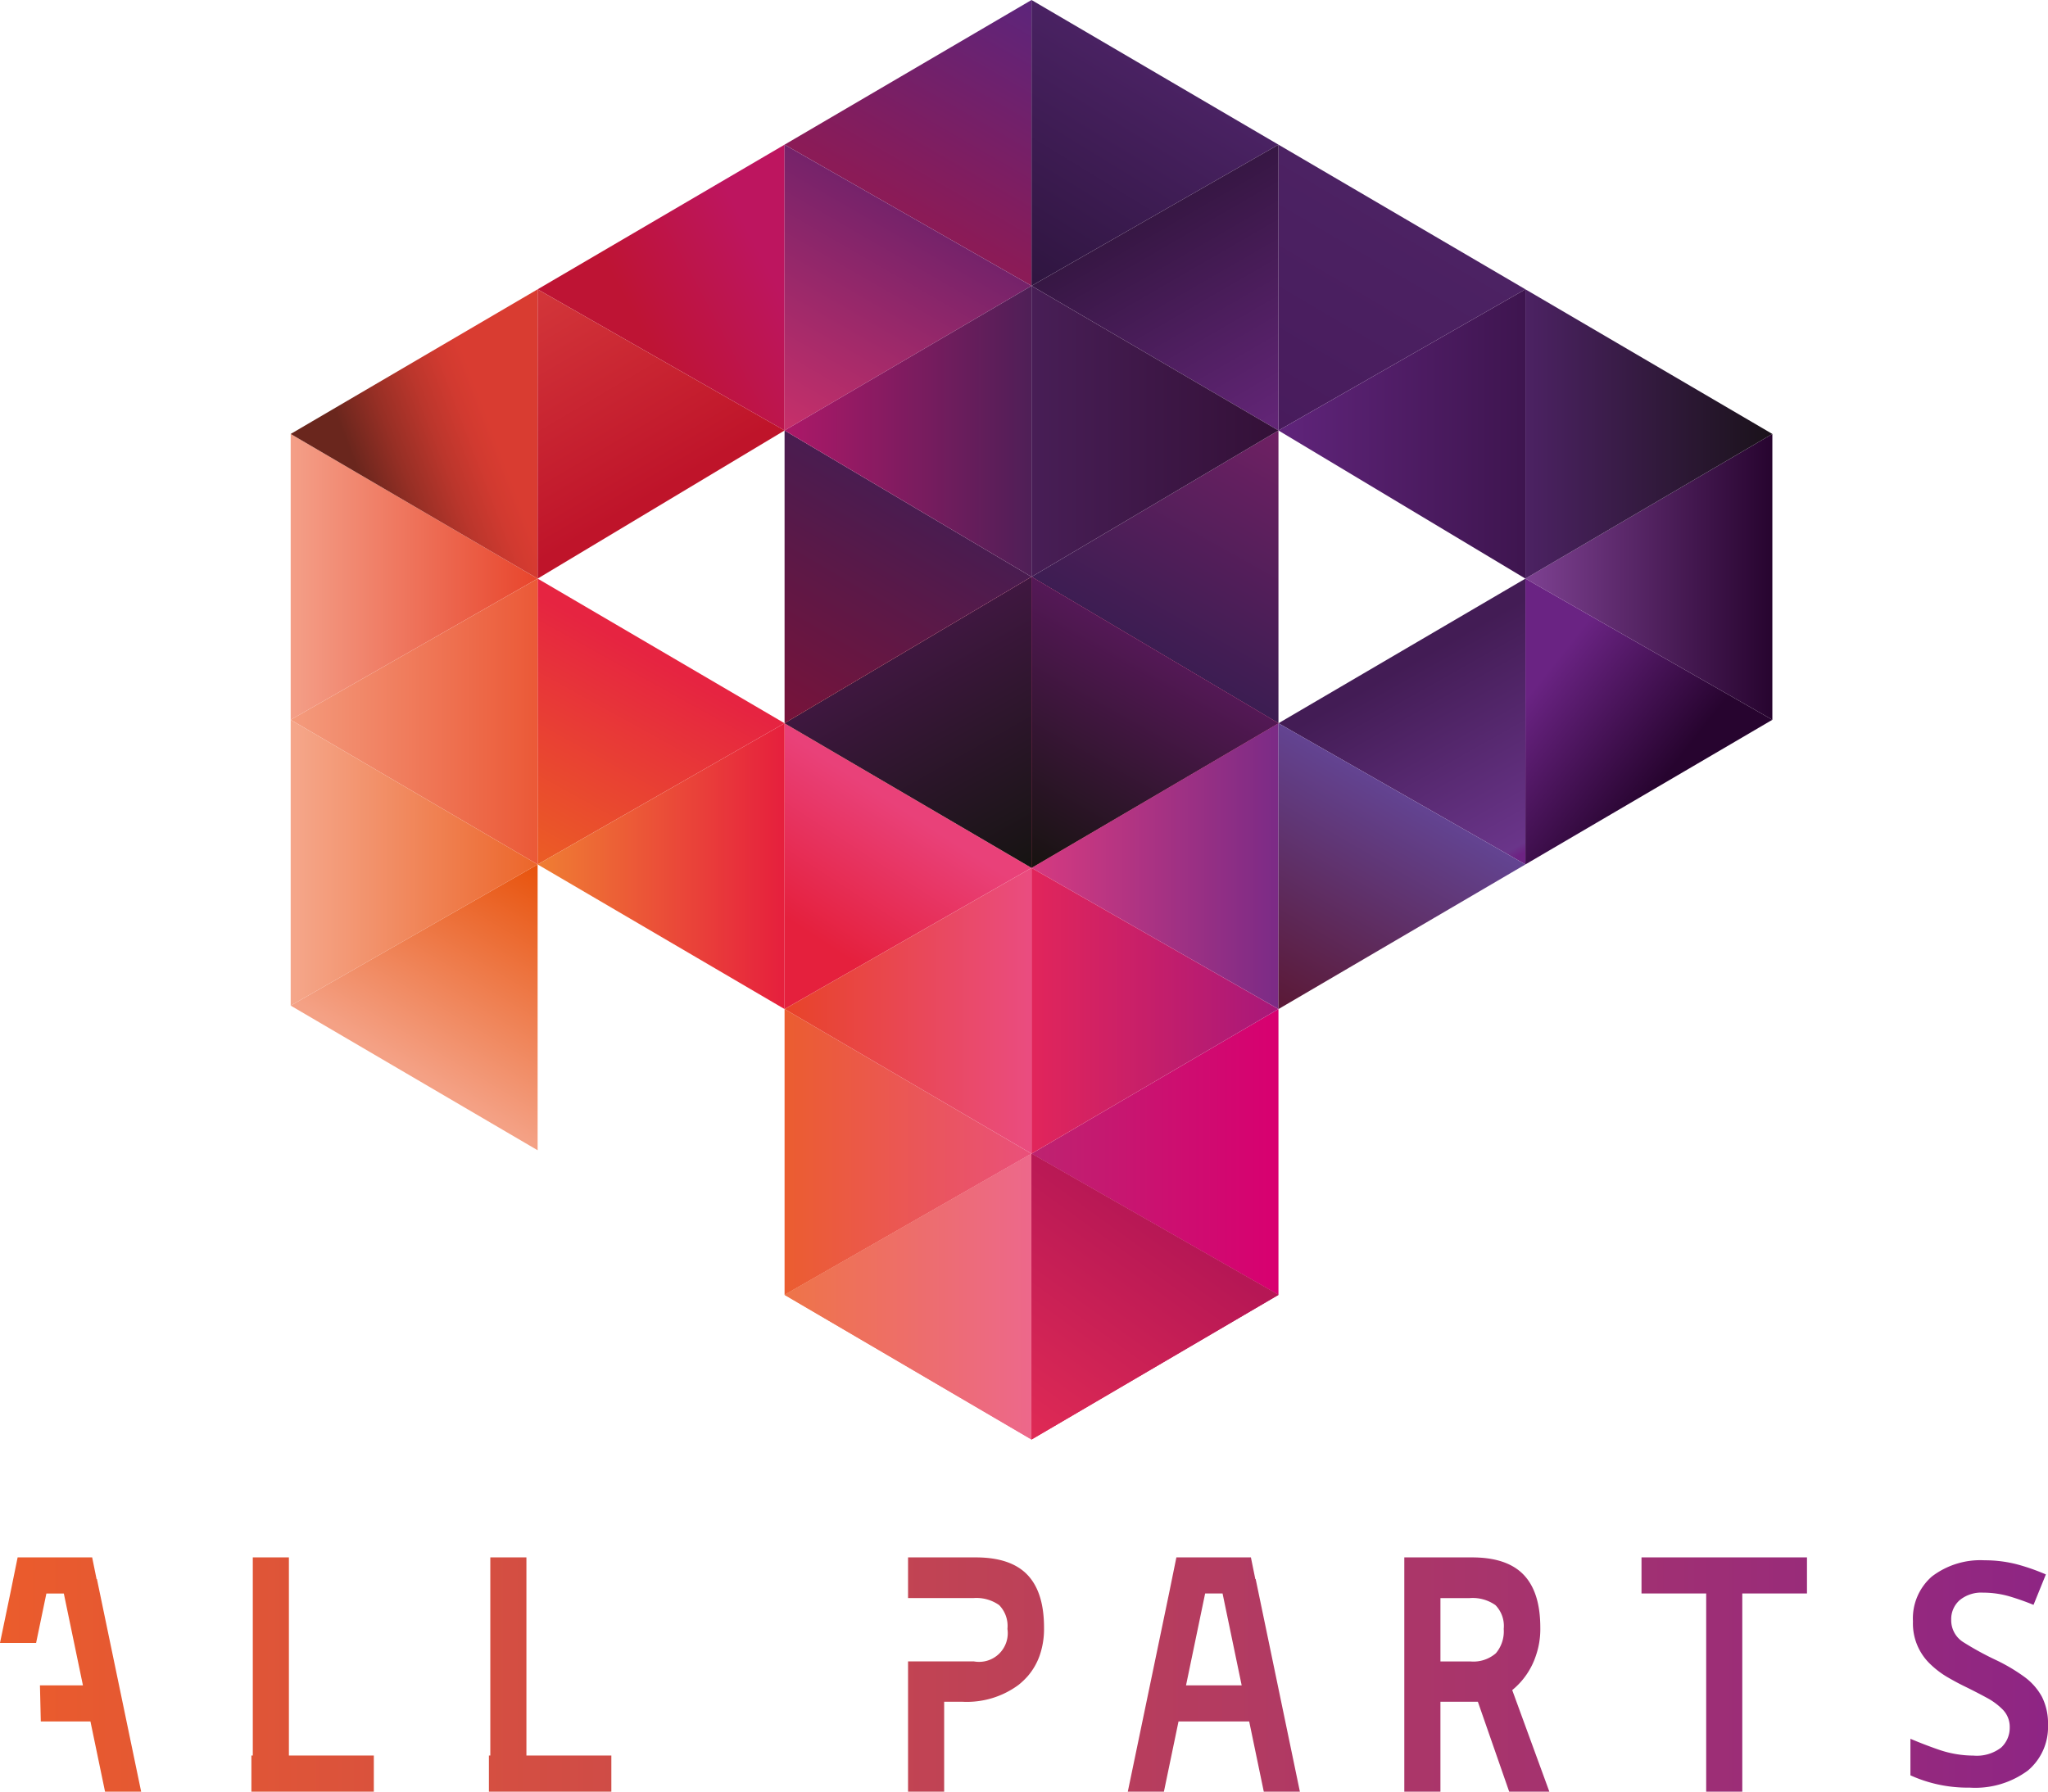
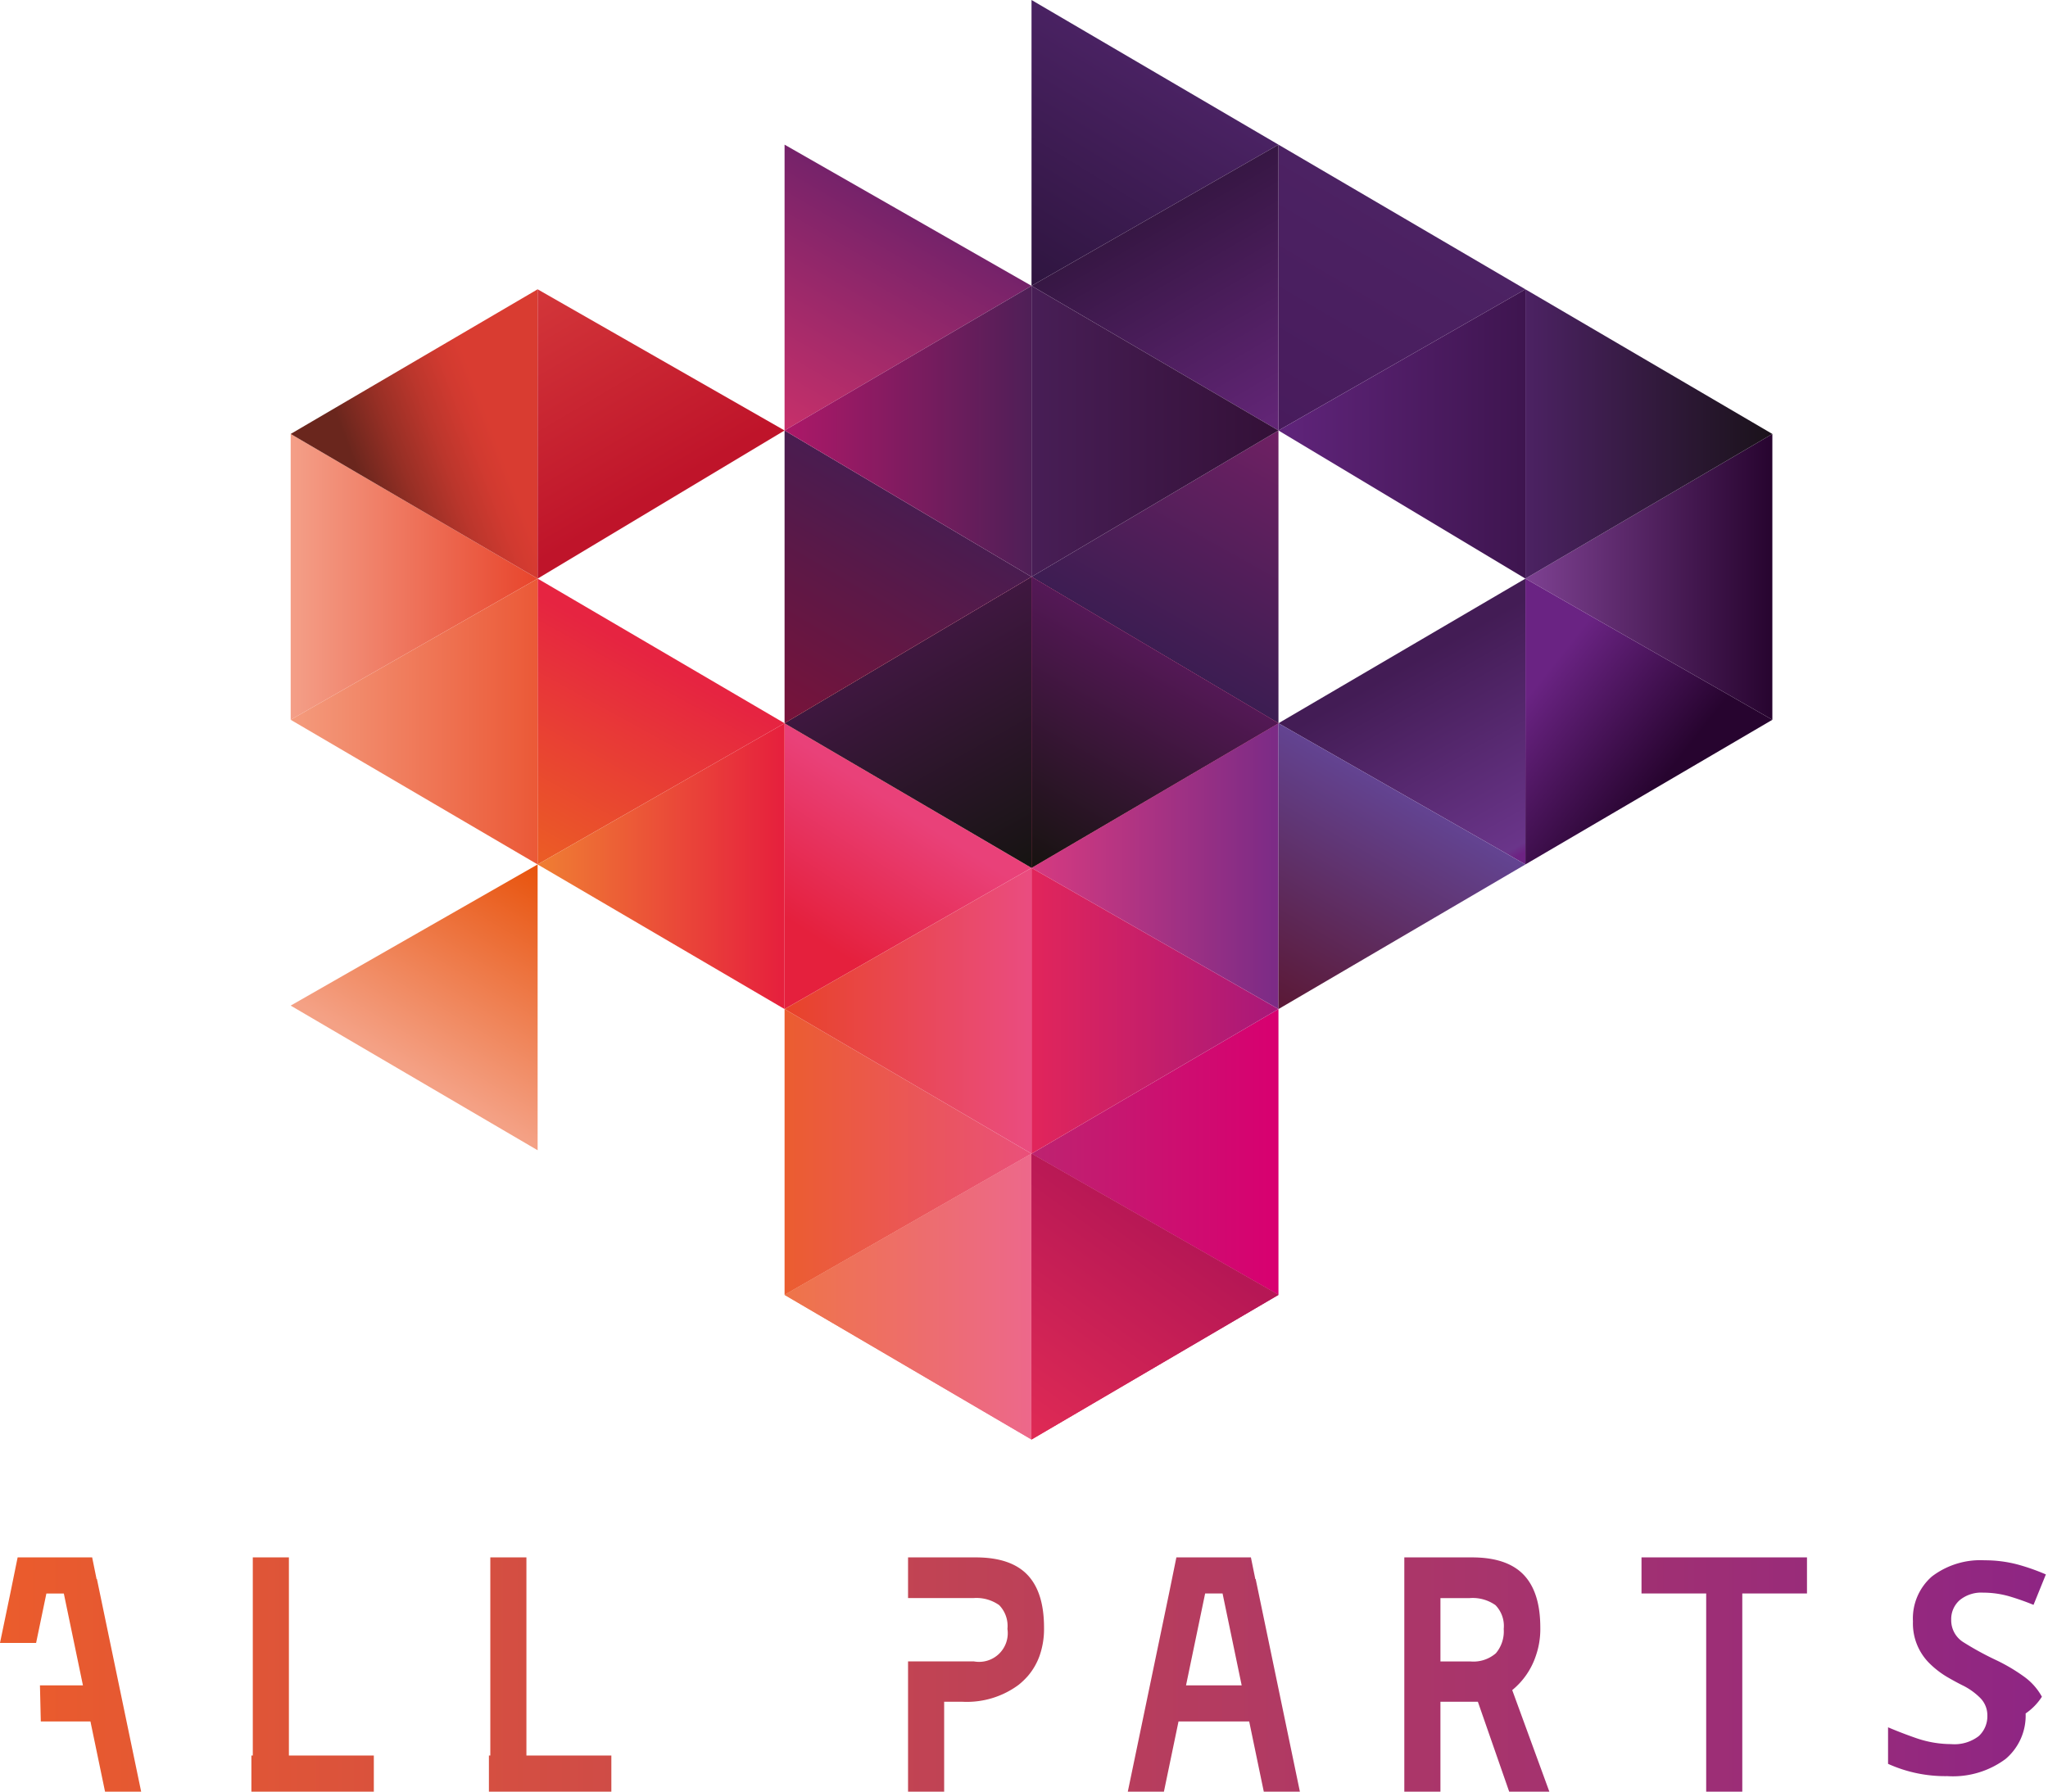
<svg xmlns="http://www.w3.org/2000/svg" xmlns:xlink="http://www.w3.org/1999/xlink" viewBox="0 0 215.601 188.658">
  <defs>
    <style> .cls-1 { fill: none; } .cls-2 { fill: url(#Безымянный_градиент_57); } .cls-3 { fill: url(#Безымянный_градиент_64); } .cls-4 { fill: url(#Безымянный_градиент_91); } .cls-5 { fill: url(#Безымянный_градиент_107); } .cls-6 { fill: url(#Безымянный_градиент_103); } .cls-7 { fill: url(#Безымянный_градиент_603); } .cls-8 { fill: url(#Безымянный_градиент_268); } .cls-9 { fill: url(#Безымянный_градиент_259); } .cls-10 { fill: url(#Безымянный_градиент_284); } .cls-11 { fill: url(#Безымянный_градиент_276); } .cls-12 { fill: url(#Безымянный_градиент_100); } .cls-13 { fill: url(#Безымянный_градиент_97); } .cls-14 { fill: url(#Безымянный_градиент_589); } .cls-15 { fill: url(#Безымянный_градиент_574); } .cls-16 { fill: url(#Безымянный_градиент_583); } .cls-17 { fill: url(#Безымянный_градиент_558); } .cls-18 { fill: url(#Безымянный_градиент_561); } .cls-19 { fill: url(#Безымянный_градиент_315); } .cls-20 { fill: url(#Безымянный_градиент_304); } .cls-21 { fill: url(#Безымянный_градиент_308); } .cls-22 { fill: url(#Безымянный_градиент_290); } .cls-23 { fill: url(#Безымянный_градиент_296); } .cls-24 { fill: url(#Безымянный_градиент_6); } .cls-25 { fill: url(#Безымянный_градиент_57-2); } .cls-26 { fill: url(#Безымянный_градиент_6-2); } .cls-27 { fill: url(#linear-gradient); } .cls-28 { fill: url(#Безымянный_градиент_589-2); } .cls-29 { fill: url(#linear-gradient-2); } .cls-30 { fill: url(#linear-gradient-3); } .cls-31 { fill: url(#linear-gradient-5); } .cls-32 { fill: url(#Безымянный_градиент_10); } .cls-33 { fill: url(#Безымянный_градиент_10-2); } .cls-34 { fill: url(#Безымянный_градиент_57-3); } .cls-35 { fill: url(#Безымянный_градиент_10-3); } .cls-36 { fill: url(#Безымянный_градиент_18); } .cls-37 { fill: url(#Безымянный_градиент_18-2); } .cls-38 { fill: url(#Безымянный_градиент_589-3); } .cls-39 { fill: url(#Безымянный_градиент_18-3); } .cls-40 { fill: url(#Безымянный_градиент_228); } .cls-41 { fill: url(#Безымянный_градиент_199); } .cls-42 { fill: url(#linear-gradient-7); } .cls-43 { fill: url(#Безымянный_градиент_123); } .cls-44 { fill: url(#linear-gradient-8); } .cls-45 { fill: url(#Безымянный_градиент_249); } .cls-46 { fill: url(#Безымянный_градиент_232); } .cls-47 { fill: url(#Безымянный_градиент_236); } .cls-48 { fill: url(#Безымянный_градиент_609); } .cls-49 { fill: url(#Безымянный_градиент_609-3); } .cls-50 { fill: url(#Безымянный_градиент_609-4); } </style>
    <linearGradient id="Безымянный_градиент_57" data-name="Безымянный градиент 57" x1="82.335" y1="104.194" x2="94.811" y2="84.974" gradientUnits="userSpaceOnUse">
      <stop offset="0.283" stop-color="#e5203d" />
      <stop offset="1" stop-color="#e94179" />
    </linearGradient>
    <linearGradient id="Безымянный_градиент_64" data-name="Безымянный градиент 64" x1="57.558" y1="90.308" x2="69.195" y2="69.268" gradientUnits="userSpaceOnUse">
      <stop offset="0" stop-color="#eb5b26" />
      <stop offset="0.991" stop-color="#e62441" />
    </linearGradient>
    <linearGradient id="Безымянный_градиент_91" data-name="Безымянный градиент 91" x1="56.598" y1="91.206" x2="82.595" y2="91.206" gradientUnits="userSpaceOnUse">
      <stop offset="0.024" stop-color="#ef7c33" />
      <stop offset="1" stop-color="#e61f3d" />
    </linearGradient>
    <linearGradient id="Безымянный_градиент_107" data-name="Безымянный градиент 107" x1="30.601" y1="60.743" x2="56.598" y2="60.743" gradientUnits="userSpaceOnUse">
      <stop offset="0" stop-color="#f49f88" />
      <stop offset="1" stop-color="#e8452c" />
    </linearGradient>
    <linearGradient id="Безымянный_градиент_103" data-name="Безымянный градиент 103" x1="30.601" y1="75.974" x2="56.598" y2="75.974" gradientUnits="userSpaceOnUse">
      <stop offset="0" stop-color="#f49b7d" />
      <stop offset="1" stop-color="#eb5937" />
    </linearGradient>
    <linearGradient id="Безымянный_градиент_603" data-name="Безымянный градиент 603" x1="37.93" y1="52.794" x2="56.099" y2="45.884" gradientUnits="userSpaceOnUse">
      <stop offset="0.043" stop-color="#6a261d" />
      <stop offset="0.281" stop-color="#972f25" />
      <stop offset="0.507" stop-color="#bb362c" />
      <stop offset="0.69" stop-color="#d13a30" />
      <stop offset="0.808" stop-color="#d93c31" />
    </linearGradient>
    <linearGradient id="Безымянный_градиент_268" data-name="Безымянный градиент 268" x1="82.107" y1="30.538" x2="68.966" y2="37.502" gradientUnits="userSpaceOnUse">
      <stop offset="0" stop-color="#bd155f" />
      <stop offset="1" stop-color="#be1434" />
    </linearGradient>
    <linearGradient id="Безымянный_градиент_259" data-name="Безымянный градиент 259" x1="56.856" y1="31.48" x2="68.946" y2="52.022" gradientUnits="userSpaceOnUse">
      <stop offset="0" stop-color="#d23539" />
      <stop offset="1" stop-color="#bf142a" />
    </linearGradient>
    <linearGradient id="Безымянный_градиент_284" data-name="Безымянный градиент 284" x1="95.938" y1="22.067" x2="108.931" y2="-0.45" gradientUnits="userSpaceOnUse">
      <stop offset="0" stop-color="#8b1b57" />
      <stop offset="1" stop-color="#5b257c" />
    </linearGradient>
    <linearGradient id="Безымянный_градиент_276" data-name="Безымянный градиент 276" x1="82.757" y1="44.862" x2="95.771" y2="22.357" gradientUnits="userSpaceOnUse">
      <stop offset="0" stop-color="#c6306a" />
      <stop offset="1" stop-color="#74226a" />
    </linearGradient>
    <linearGradient id="Безымянный_градиент_100" data-name="Безымянный градиент 100" x1="30.601" y1="90.84" x2="56.598" y2="90.84" gradientUnits="userSpaceOnUse">
      <stop offset="0" stop-color="#f5a78b" />
      <stop offset="1" stop-color="#ec662a" />
    </linearGradient>
    <linearGradient id="Безымянный_градиент_97" data-name="Безымянный градиент 97" x1="43.856" y1="113.076" x2="56.736" y2="91.578" gradientUnits="userSpaceOnUse">
      <stop offset="0" stop-color="#f4a185" />
      <stop offset="1" stop-color="#e8540e" />
    </linearGradient>
    <linearGradient id="Безымянный_градиент_589" data-name="Безымянный градиент 589" x1="108.596" y1="91.204" x2="134.589" y2="91.204" gradientUnits="userSpaceOnUse">
      <stop offset="0" stop-color="#d63a80" />
      <stop offset="1" stop-color="#7b2b86" />
    </linearGradient>
    <linearGradient id="Безымянный_градиент_574" data-name="Безымянный градиент 574" x1="148.326" y1="69.851" x2="159.766" y2="90.158" gradientUnits="userSpaceOnUse">
      <stop offset="0" stop-color="#431c55" />
      <stop offset="0.961" stop-color="#6a358a" />
      <stop offset="1" stop-color="#6d2383" />
    </linearGradient>
    <linearGradient id="Безымянный_градиент_583" data-name="Безымянный градиент 583" x1="148.044" y1="82.801" x2="135.041" y2="105.313" gradientUnits="userSpaceOnUse">
      <stop offset="0" stop-color="#634595" />
      <stop offset="1" stop-color="#5b1a39" />
    </linearGradient>
    <linearGradient id="Безымянный_градиент_558" data-name="Безымянный градиент 558" x1="160.586" y1="60.743" x2="186.583" y2="60.743" gradientUnits="userSpaceOnUse">
      <stop offset="0" stop-color="#7e4192" />
      <stop offset="1" stop-color="#27042f" />
    </linearGradient>
    <linearGradient id="Безымянный_градиент_561" data-name="Безымянный градиент 561" x1="158.148" y1="71.234" x2="173.872" y2="83.633" gradientUnits="userSpaceOnUse">
      <stop offset="0.168" stop-color="#6a2383" />
      <stop offset="1" stop-color="#27042f" />
    </linearGradient>
    <linearGradient id="Безымянный_градиент_315" data-name="Безымянный градиент 315" x1="160.586" y1="45.694" x2="186.583" y2="45.694" gradientUnits="userSpaceOnUse">
      <stop offset="0" stop-color="#4c2263" />
      <stop offset="1" stop-color="#1a121a" />
    </linearGradient>
    <linearGradient id="Безымянный_градиент_304" data-name="Безымянный градиент 304" x1="147.664" y1="22.717" x2="134.479" y2="45.123" gradientUnits="userSpaceOnUse">
      <stop offset="0" stop-color="#4c2263" />
      <stop offset="1" stop-color="#481b5c" />
    </linearGradient>
    <linearGradient id="Безымянный_градиент_308" data-name="Безымянный градиент 308" x1="134.589" y1="45.694" x2="160.586" y2="45.694" gradientUnits="userSpaceOnUse">
      <stop offset="0" stop-color="#60247b" />
      <stop offset="1" stop-color="#3e154f" />
    </linearGradient>
    <linearGradient id="Безымянный_градиент_290" data-name="Безымянный градиент 290" x1="108.238" y1="29.46" x2="121.797" y2="7.279" gradientUnits="userSpaceOnUse">
      <stop offset="0" stop-color="#2f1540" />
      <stop offset="1" stop-color="#4a2263" />
    </linearGradient>
    <linearGradient id="Безымянный_градиент_296" data-name="Безымянный градиент 296" x1="121.135" y1="21.878" x2="134.162" y2="44.375" gradientUnits="userSpaceOnUse">
      <stop offset="0" stop-color="#351642" />
      <stop offset="1" stop-color="#622576" />
    </linearGradient>
    <linearGradient id="Безымянный_градиент_6" data-name="Безымянный градиент 6" x1="82.595" y1="121.299" x2="108.592" y2="121.299" gradientUnits="userSpaceOnUse">
      <stop offset="0" stop-color="#eb5d30" />
      <stop offset="0.997" stop-color="#ea507b" />
    </linearGradient>
    <linearGradient id="Безымянный_градиент_57-2" x1="83.459" y1="104.924" x2="95.934" y2="85.703" xlink:href="#Безымянный_градиент_57" />
    <linearGradient id="Безымянный_градиент_6-2" x1="82.595" y1="106.252" x2="108.592" y2="106.252" xlink:href="#Безымянный_градиент_6" />
    <linearGradient id="linear-gradient" x1="108.592" y1="121.299" x2="134.589" y2="121.299" gradientUnits="userSpaceOnUse">
      <stop offset="0" stop-color="#bd2370" />
      <stop offset="0.994" stop-color="#d80070" />
    </linearGradient>
    <linearGradient id="Безымянный_градиент_589-2" x1="108.592" y1="106.252" x2="134.589" y2="106.252" xlink:href="#Безымянный_градиент_589" />
    <linearGradient id="linear-gradient-2" x1="108.592" y1="106.252" x2="134.589" y2="106.252" xlink:href="#linear-gradient" />
    <linearGradient id="linear-gradient-3" x1="82.595" y1="136.53" x2="108.592" y2="136.53" gradientUnits="userSpaceOnUse">
      <stop offset="0" stop-color="#ee7448" />
      <stop offset="0.997" stop-color="#ed688b" />
    </linearGradient>
    <linearGradient id="linear-gradient-5" x1="121.953" y1="128.413" x2="106.545" y2="149.746" gradientUnits="userSpaceOnUse">
      <stop offset="0" stop-color="#b61755" />
      <stop offset="1" stop-color="#df2a55" />
    </linearGradient>
    <linearGradient id="Безымянный_градиент_10" data-name="Безымянный градиент 10" x1="82.595" y1="91.387" x2="108.592" y2="91.387" gradientUnits="userSpaceOnUse">
      <stop offset="0.004" stop-color="#e84329" />
      <stop offset="0.997" stop-color="#ea4c80" />
    </linearGradient>
    <linearGradient id="Безымянный_градиент_10-2" x1="82.599" y1="106.435" x2="108.592" y2="106.435" xlink:href="#Безымянный_градиент_10" />
    <linearGradient id="Безымянный_градиент_57-3" x1="89.209" y1="108.656" x2="101.684" y2="89.436" gradientTransform="translate(61.662 -34.417) rotate(29.762)" xlink:href="#Безымянный_градиент_57" />
    <linearGradient id="Безымянный_градиент_10-3" x1="82.595" y1="98.819" x2="108.592" y2="98.819" gradientTransform="translate(61.662 -34.417) rotate(29.762)" xlink:href="#Безымянный_градиент_10" />
    <linearGradient id="Безымянный_градиент_18" data-name="Безымянный градиент 18" x1="108.592" y1="106.435" x2="134.585" y2="106.435" gradientUnits="userSpaceOnUse">
      <stop offset="0.004" stop-color="#e1255b" />
      <stop offset="0.997" stop-color="#a8187a" />
    </linearGradient>
    <linearGradient id="Безымянный_градиент_18-2" x1="108.592" y1="91.387" x2="134.589" y2="91.387" xlink:href="#Безымянный_градиент_18" />
    <linearGradient id="Безымянный_градиент_589-3" x1="108.592" y1="98.819" x2="134.589" y2="98.819" gradientTransform="translate(147.019 -55.786) rotate(60.239)" xlink:href="#Безымянный_градиент_589" />
    <linearGradient id="Безымянный_градиент_18-3" x1="108.592" y1="98.819" x2="134.589" y2="98.819" gradientTransform="translate(147.019 -55.786) rotate(60.239)" xlink:href="#Безымянный_градиент_18" />
    <linearGradient id="Безымянный_градиент_228" data-name="Безымянный градиент 228" x1="82.304" y1="75.582" x2="95.505" y2="53.186" gradientUnits="userSpaceOnUse">
      <stop offset="0" stop-color="#77133a" />
      <stop offset="1" stop-color="#4a1c50" />
    </linearGradient>
    <linearGradient id="Безымянный_градиент_199" data-name="Безымянный градиент 199" x1="121.51" y1="68.593" x2="134.221" y2="45.916" gradientUnits="userSpaceOnUse">
      <stop offset="0" stop-color="#3c1d52" />
      <stop offset="1" stop-color="#6e2063" />
    </linearGradient>
    <linearGradient id="linear-gradient-7" x1="82.595" y1="76.062" x2="108.592" y2="76.062" xlink:href="#linear-gradient-3" />
    <linearGradient id="Безымянный_градиент_123" data-name="Безымянный градиент 123" x1="95.194" y1="67.74" x2="108.18" y2="90.786" gradientUnits="userSpaceOnUse">
      <stop offset="0" stop-color="#401741" />
      <stop offset="1" stop-color="#171413" />
    </linearGradient>
    <linearGradient id="linear-gradient-8" x1="121.822" y1="68.129" x2="106.417" y2="89.459" xlink:href="#linear-gradient-5" />
    <linearGradient id="Безымянный_градиент_249" data-name="Безымянный градиент 249" x1="108.92" y1="91.062" x2="121.628" y2="68.383" gradientUnits="userSpaceOnUse">
      <stop offset="0" stop-color="#181311" />
      <stop offset="1" stop-color="#541856" />
    </linearGradient>
    <linearGradient id="Безымянный_градиент_232" data-name="Безымянный градиент 232" x1="82.595" y1="45.419" x2="108.592" y2="45.419" gradientUnits="userSpaceOnUse">
      <stop offset="0" stop-color="#ad1868" />
      <stop offset="1" stop-color="#4f1f57" />
    </linearGradient>
    <linearGradient id="Безымянный_градиент_236" data-name="Безымянный градиент 236" x1="108.592" y1="45.419" x2="134.589" y2="45.419" gradientUnits="userSpaceOnUse">
      <stop offset="0" stop-color="#481e56" />
      <stop offset="1" stop-color="#331037" />
    </linearGradient>
    <linearGradient id="Безымянный_градиент_609" data-name="Безымянный градиент 609" y1="176.324" x2="215.601" y2="176.324" gradientUnits="userSpaceOnUse">
      <stop offset="0" stop-color="#eb5c2c" />
      <stop offset="1" stop-color="#8e2584" />
    </linearGradient>
    <linearGradient id="Безымянный_градиент_609-3" y1="176.264" x2="215.601" y2="176.264" xlink:href="#Безымянный_градиент_609" />
    <linearGradient id="Безымянный_градиент_609-4" y1="176.324" x2="215.601" y2="176.324" xlink:href="#Безымянный_градиент_609" />
  </defs>
  <g id="Слой_2" data-name="Слой 2">
    <g id="Layer_1" data-name="Layer 1">
      <g>
        <polygon class="cls-1" points="56.598 60.926 82.595 76.157 82.595 45.328 56.598 60.926" />
        <polygon class="cls-1" points="160.586 60.926 134.589 45.328 134.589 76.157 160.586 60.926" />
        <polygon class="cls-1" points="128.309 167.792 127.22 167.792 126.869 167.792 124.857 177.464 130.716 177.464 128.705 167.792 128.309 167.792" />
        <polygon class="cls-1" points="108.592 91.384 82.595 76.157 108.588 91.387 108.592 91.384" />
        <polygon class="cls-1" points="108.596 91.387 134.589 76.157 108.592 91.384 108.596 91.387" />
        <path class="cls-1" d="M154.701,168.276h-3.061V174.944h3.136a3.018,3.018,0,0,0,3.525-3.421,3.143,3.143,0,0,0-.869-2.505A4.155,4.155,0,0,0,154.701,168.276Z" />
        <polygon class="cls-2" points="82.595 76.157 82.595 106.25 108.588 91.387 82.595 76.157" />
        <polygon class="cls-3" points="56.598 60.926 56.598 91.023 82.595 76.157 56.598 60.926" />
        <polygon class="cls-4" points="82.595 76.157 56.598 91.023 82.595 106.254 82.595 106.25 82.595 76.157" />
        <polygon class="cls-5" points="30.601 45.694 30.601 75.792 56.598 60.926 30.601 45.694" />
        <polygon class="cls-6" points="30.601 75.792 56.598 91.023 56.598 60.926 30.601 75.792" />
        <polygon class="cls-7" points="56.598 30.463 30.601 45.694 56.598 60.926 56.598 30.463" />
-         <polygon class="cls-8" points="82.595 15.232 56.598 30.463 82.595 45.328 82.595 15.232" />
        <polygon class="cls-9" points="82.595 45.328 56.598 30.463 56.598 60.926 82.595 45.328" />
-         <polygon class="cls-10" points="108.592 0 82.595 15.232 108.592 30.097 108.592 0" />
        <polygon class="cls-11" points="108.592 30.097 82.595 15.232 82.595 45.328 108.592 30.097" />
-         <polygon class="cls-12" points="30.601 105.888 56.598 91.023 30.601 75.792 30.601 105.888" />
        <polygon class="cls-13" points="56.598 121.12 56.598 91.023 30.601 105.888 56.598 121.12" />
        <polygon class="cls-14" points="134.589 106.25 134.589 76.157 108.596 91.387 134.589 106.25" />
        <polygon class="cls-15" points="134.589 76.157 160.586 91.023 160.586 60.926 134.589 76.157" />
        <polygon class="cls-16" points="134.589 106.25 134.589 106.254 160.586 91.023 134.589 76.157 134.589 106.25" />
        <polygon class="cls-17" points="186.583 75.792 186.583 45.694 160.586 60.926 186.583 75.792" />
        <polygon class="cls-18" points="160.586 91.023 186.583 75.792 160.586 60.926 160.586 91.023" />
        <polygon class="cls-19" points="186.583 45.694 160.586 30.463 160.586 60.926 186.583 45.694" />
        <polygon class="cls-20" points="160.586 30.463 134.589 15.232 134.589 45.328 160.586 30.463" />
        <polygon class="cls-21" points="160.586 60.926 160.586 30.463 134.589 45.328 160.586 60.926" />
        <polygon class="cls-22" points="134.589 15.232 108.592 0 108.592 30.097 134.589 15.232" />
        <polygon class="cls-23" points="134.589 45.328 134.589 15.232 108.592 30.097 134.589 45.328" />
        <polygon class="cls-24" points="108.592 121.481 82.599 106.252 82.595 106.254 82.595 136.347 108.592 121.481" />
        <polygon class="cls-25" points="82.595 106.25 82.595 106.254 82.599 106.252 82.595 106.25" />
        <polygon class="cls-26" points="82.595 106.25 82.595 106.254 82.599 106.252 82.595 106.25" />
        <polygon class="cls-27" points="108.592 121.481 134.589 136.347 134.589 106.254 134.585 106.252 108.592 121.481" />
        <polygon class="cls-28" points="134.585 106.252 134.589 106.254 134.589 106.25 134.585 106.252" />
        <polygon class="cls-29" points="134.585 106.252 134.589 106.254 134.589 106.25 134.585 106.252" />
        <polygon class="cls-30" points="82.595 136.347 108.592 151.578 108.592 121.481 82.595 136.347" />
        <polygon class="cls-30" points="82.595 136.347 108.592 151.578 108.592 121.481 82.595 136.347" />
        <polygon class="cls-31" points="108.592 151.578 134.589 136.347 108.592 121.481 108.592 151.578" />
        <polygon class="cls-31" points="108.592 151.578 134.589 136.347 108.592 121.481 108.592 151.578" />
        <polygon class="cls-32" points="108.588 91.387 108.592 91.389 108.592 91.384 108.588 91.387" />
        <polygon class="cls-33" points="82.599 106.252 108.592 121.481 108.592 91.389 82.599 106.252" />
        <rect class="cls-34" x="80.622" y="98.817" width="29.942" height="0.005" transform="translate(-36.444 60.487) rotate(-29.762)" />
        <rect class="cls-35" x="80.622" y="98.817" width="29.942" height="0.005" transform="translate(-36.444 60.487) rotate(-29.762)" />
        <polygon class="cls-36" points="108.592 91.389 108.592 121.481 134.585 106.252 108.592 91.389" />
        <polygon class="cls-37" points="108.592 91.384 108.592 91.389 108.596 91.387 108.592 91.384" />
        <rect class="cls-38" x="121.588" y="83.848" width="0.005" height="29.943" transform="translate(-24.551 155.319) rotate(-60.239)" />
        <rect class="cls-39" x="121.588" y="83.848" width="0.005" height="29.943" transform="translate(-24.551 155.319) rotate(-60.239)" />
        <polygon class="cls-40" points="82.595 45.328 82.595 76.157 108.592 60.741 82.595 45.328" />
        <polygon class="cls-41" points="134.589 76.157 134.589 45.328 108.592 60.741 134.589 76.157" />
        <polygon class="cls-42" points="108.592 60.741 82.595 76.157 108.592 91.384 108.592 60.741" />
        <polygon class="cls-43" points="108.592 60.741 82.595 76.157 108.592 91.384 108.592 60.741" />
        <polygon class="cls-44" points="108.592 91.384 134.589 76.157 108.592 60.741 108.592 91.384" />
        <polygon class="cls-45" points="108.592 91.384 134.589 76.157 108.592 60.741 108.592 91.384" />
        <polygon class="cls-46" points="108.592 30.097 82.595 45.328 108.592 60.741 108.592 30.097" />
        <polygon class="cls-47" points="134.589 45.328 108.592 30.097 108.592 60.741 134.589 45.328" />
        <polygon class="cls-48" points="172.808 167.792 179.617 167.792 179.617 188.658 183.418 188.658 183.418 167.792 190.228 167.792 190.228 163.991 172.808 163.991 172.808 167.792" />
        <path class="cls-48" d="M161.689,174.34a8.547,8.547,0,0,0,.465-2.955q0-3.732-1.75-5.561-1.752-1.83-5.427-1.833h-7.139v24.667h3.802v-9.466h3.942l3.296,9.466h4.229L159.198,177.964A7.852,7.852,0,0,0,161.689,174.34Zm-4.207-.261a3.596,3.596,0,0,1-2.705.866h-3.136v-6.668h3.061a4.155,4.155,0,0,1,2.732.742,3.143,3.143,0,0,1,.869,2.505A3.571,3.571,0,0,1,157.482,174.078Z" />
-         <path class="cls-49" d="M214.959,178.662a6.397,6.397,0,0,0-1.843-2.09,18.82,18.82,0,0,0-3.015-1.784,31.655,31.655,0,0,1-3.378-1.849,2.72,2.72,0,0,1-1.312-2.38,2.655,2.655,0,0,1,.9-2.072,3.575,3.575,0,0,1,2.46-.784,9.952,9.952,0,0,1,2.757.387,26.597,26.597,0,0,1,2.549.899l1.3-3.205a22.144,22.144,0,0,0-3.036-1.062,13.478,13.478,0,0,0-3.405-.426,8.412,8.412,0,0,0-5.562,1.708,5.865,5.865,0,0,0-1.99,4.723,5.908,5.908,0,0,0,1.861,4.536,9.526,9.526,0,0,0,1.751,1.327c.649.376,1.239.694,1.755.946q1.326.647,2.355,1.21a6.926,6.926,0,0,1,1.737,1.277,2.586,2.586,0,0,1,.729,1.847,2.834,2.834,0,0,1-.91,2.151,4.202,4.202,0,0,1-2.912.84,11.345,11.345,0,0,1-3.716-.647c-.977-.339-1.956-.716-2.916-1.123v3.847a14.567,14.567,0,0,0,6.235,1.295,9.298,9.298,0,0,0,6.139-1.808,5.973,5.973,0,0,0,2.109-4.791A6.225,6.225,0,0,0,214.959,178.662Z" />
+         <path class="cls-49" d="M214.959,178.662a6.397,6.397,0,0,0-1.843-2.09,18.82,18.82,0,0,0-3.015-1.784,31.655,31.655,0,0,1-3.378-1.849,2.72,2.72,0,0,1-1.312-2.38,2.655,2.655,0,0,1,.9-2.072,3.575,3.575,0,0,1,2.46-.784,9.952,9.952,0,0,1,2.757.387,26.597,26.597,0,0,1,2.549.899l1.3-3.205a22.144,22.144,0,0,0-3.036-1.062,13.478,13.478,0,0,0-3.405-.426,8.412,8.412,0,0,0-5.562,1.708,5.865,5.865,0,0,0-1.99,4.723,5.908,5.908,0,0,0,1.861,4.536,9.526,9.526,0,0,0,1.751,1.327c.649.376,1.239.694,1.755.946a6.926,6.926,0,0,1,1.737,1.277,2.586,2.586,0,0,1,.729,1.847,2.834,2.834,0,0,1-.91,2.151,4.202,4.202,0,0,1-2.912.84,11.345,11.345,0,0,1-3.716-.647c-.977-.339-1.956-.716-2.916-1.123v3.847a14.567,14.567,0,0,0,6.235,1.295,9.298,9.298,0,0,0,6.139-1.808,5.973,5.973,0,0,0,2.109-4.791A6.225,6.225,0,0,0,214.959,178.662Z" />
        <path class="cls-50" d="M102.732,163.991H95.594v4.284h6.862a4.154,4.154,0,0,1,2.732.742,3.142,3.142,0,0,1,.869,2.505,3.018,3.018,0,0,1-3.525,3.421H95.594v13.714h3.801V179.192h1.936a9.149,9.149,0,0,0,5.902-1.781,7.931,7.931,0,0,0,.975-.932,6.791,6.791,0,0,0,1.236-2.139,8.548,8.548,0,0,0,.465-2.955q0-3.732-1.75-5.561Q106.406,163.994,102.732,163.991Z" />
        <polygon class="cls-48" points="30.414 163.991 26.613 163.991 26.613 184.856 26.465 184.856 26.465 188.658 39.354 188.658 39.354 184.856 30.414 184.856 30.414 163.991" />
        <path class="cls-48" d="M132.152,166.271l-.464-2.28h-7.846l-.774,3.801L118.728,188.658h3.802l1.537-7.392h7.44l1.537,7.392h3.801l-4.656-22.387Zm-7.294,11.193,2.011-9.672h1.836l2.011,9.672Z" />
        <polygon class="cls-48" points="55.418 163.991 51.617 163.991 51.617 184.856 51.47 184.856 51.47 188.658 64.359 188.658 64.359 184.856 55.418 184.856 55.418 163.991" />
        <path class="cls-48" d="M10.166,166.271,9.702,163.991H1.856L1.082,167.792,0,172.996H3.801l1.082-5.203H6.719L8.731,177.464H4.206c.034,1.191.067,2.505.089,3.801H9.521l1.537,7.392h3.802l-4.656-22.387Z" />
      </g>
    </g>
  </g>
</svg>